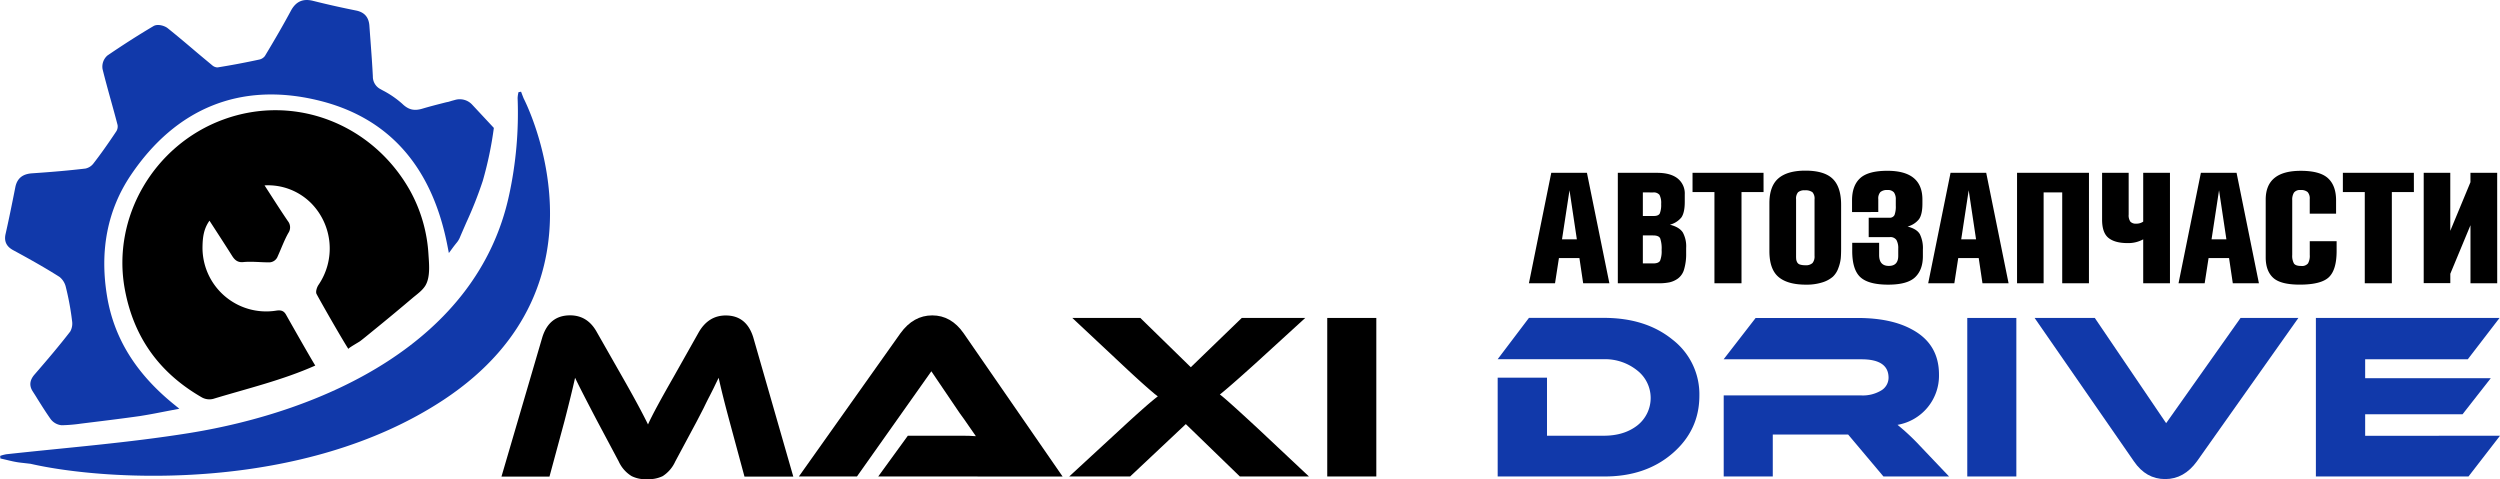
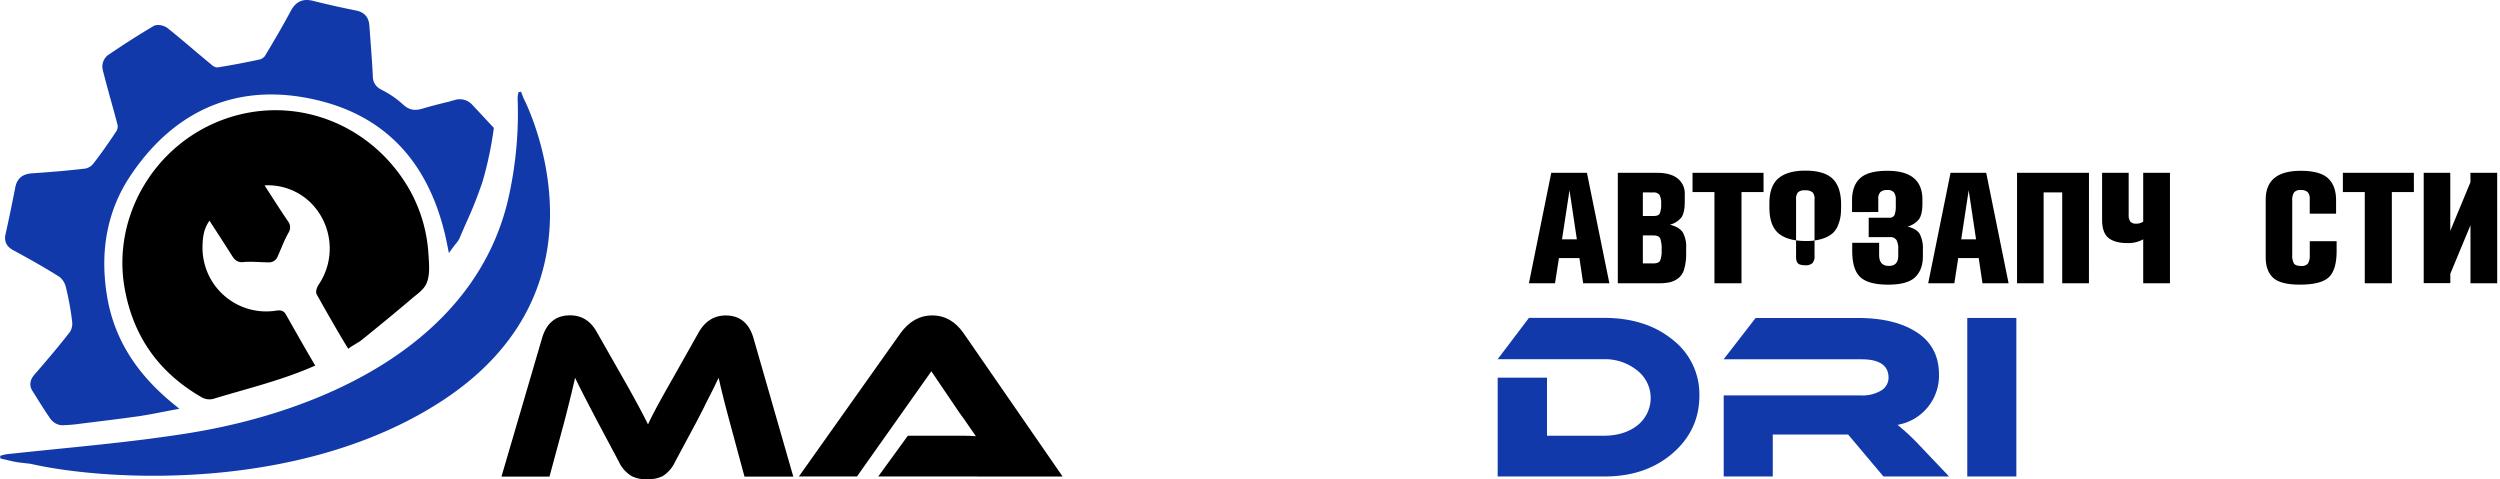
<svg xmlns="http://www.w3.org/2000/svg" viewBox="0 0 968 185.5">
  <defs>
    <style>.cls-1{fill:#1139aa;}</style>
  </defs>
  <title>4</title>
  <g id="Слой_2" data-name="Слой 2">
    <g id="Слой_1-2" data-name="Слой 1">
      <path d="M165.51,108.76a8.67,8.67,0,0,1-.75,1.73c-1.18,2-3.3,3.44-5.07,4.93q-3.36,2.85-6.75,5.67-4.56,3.79-9.17,7.53c-1.44,1.17-2.87,2.37-4.35,3.49-.52.39-4.53,2.62-4.53,3-2.66-4.15-10.52-17.9-12.32-21.28-.43-.82.1-2.53.72-3.47a25,25,0,0,0-2.62-31.49,23.61,23.61,0,0,0-18.24-7.09c3.11,4.79,6,9.38,9.05,13.85a3.85,3.85,0,0,1,.16,4.59c-1.56,2.74-2.8,6.16-4.1,9a3.58,3.58,0,0,1-3.65,2.36c-3.15,0-6.55-.42-9.69-.1-2.06.21-3.24-.7-4.27-2.32-2.84-4.51-5.77-9-8.82-13.71-2.23,3.11-2.61,6.44-2.69,9.69a24.66,24.66,0,0,0,28.51,25.14c1.81-.28,3,0,3.9,1.71,1.54,2.74,9.19,16.25,11.24,19.55-12.63,5.64-26.38,8.91-39.58,12.92a6,6,0,0,1-4.26-.55c-16.35-9.39-26.43-23.09-29.9-41.91C43.2,84.21,59.55,56.17,86.44,46.3c27.77-10.19,57.94,1.78,72.36,27.56a58,58,0,0,1,7.12,24.92C166.12,101.79,166.49,105.67,165.51,108.76Z" />
      <path d="M241,146q6.6,11.56,9.91,18.35,2-4.59,9.82-18.26l9.82-17.43q3.76-6.51,10.46-6.51,8,0,10.64,8.44l15.51,53.95h-18.9l-5.78-21.38q-2.85-10.55-4.22-16.88-.91,1.84-1.92,3.95l-.83,1.65-.37.73-.37.73q-.83,1.56-2.38,4.77l-1.28,2.48-1.38,2.66-8.26,15.41a13.13,13.13,0,0,1-4.86,5.69,12.5,12.5,0,0,1-6.05,1.19,12,12,0,0,1-6-1.19,12.88,12.88,0,0,1-5-5.69l-8.26-15.51q-6.79-12.94-8.63-16.88-1.38,6.24-4.13,16.88l-5.78,21.38H194.17L210,130.54q2.66-8.44,10.73-8.44,6.79,0,10.37,6.51Z" />
      <path d="M340.05,184.49l11.47-15.78h21.2q2.75,0,5.14.18-.83-1.1-2.93-4.22l-1.65-2.39L371.62,160l-11-16.24-28.81,40.74H309.32L348.68,129q5-6.88,12.29-6.88T373.09,129l38.35,55.51Z" />
-       <path d="M505.39,123.11,486,140.82q-10.28,9.27-13.67,11.93,2,1.38,14.86,13.3l19.63,18.44H480.07l-20.92-20.28-21.56,20.28H414l20-18.44q10.73-9.91,14.31-12.57l-.82-.64a10.45,10.45,0,0,1-1-.83q-.91-.73-2.57-2.2-3.67-3.21-9.91-9.08L415.2,123.11h26.34l19.54,19.08,19.73-19.08Z" />
-       <path d="M532.91,184.49h-19V123.11h19Z" />
      <path class="cls-1" d="M621,184.49h-41.1V146.23H599v22.48h22q7.89,0,13-4a13.52,13.52,0,0,0-.09-21.29A19.91,19.91,0,0,0,621,139.08h-41.1l12.11-16h29q16.25,0,26.61,8.44A26.69,26.69,0,0,1,658,153.2q0,13.4-10.46,22.39T621,184.49Z" />
      <path class="cls-1" d="M754.68,184.49H729.27l-13.67-16.24H686.42v16.24h-19V153.11h53.4a13.79,13.79,0,0,0,7.43-1.83,5.79,5.79,0,0,0,3-5q0-7.16-10.46-7.16h-53.4l12.39-16h39.45q12.94,0,21,4.4,10.55,5.6,10.55,17.53a19.34,19.34,0,0,1-16.06,19.45,86.54,86.54,0,0,1,8.63,8.07Z" />
      <path class="cls-1" d="M780.73,184.49h-19V123.11h19Z" />
-       <path class="cls-1" d="M811.11,123.11l27.62,40.74,28.81-40.74h22.39l-39.27,55.51q-5,6.88-12.3,6.88-7.43,0-12.11-6.88L787.8,123.11Z" />
-       <path class="cls-1" d="M968,168.71l-12.2,15.78H896.71V123.11h71.11l-12.29,16H915.79v7.34h48.63l-10.92,13.95H915.79v8.35Z" />
      <path d="M623.15,109.67H613l-1.45-9.75h-7.93l-1.51,9.75H592l8.65-42.75h13.81Zm-12.59-17-2.85-19-2.9,19Z" />
      <path d="M626.42,66.92h15.26q5.14,0,7.9,2.18a7.42,7.42,0,0,1,2.76,6.18v2.9q0,4.12-1.3,6A8.46,8.46,0,0,1,646.58,87q3.63.91,5,3A11.23,11.23,0,0,1,652.88,96V98a20.88,20.88,0,0,1-.79,6.27,6.64,6.64,0,0,1-2.39,3.57,9.06,9.06,0,0,1-3.27,1.48,20,20,0,0,1-4.15.36H626.42Zm9.69,7.57v9.14h4.24q1.82,0,2.33-1a9,9,0,0,0,.52-3.63,6.86,6.86,0,0,0-.64-3.54,2.85,2.85,0,0,0-2.51-.94Zm0,16.65V102h4q2.12,0,2.69-1.09a9.92,9.92,0,0,0,.58-4.12,12,12,0,0,0-.55-4.48q-.54-1.15-2.72-1.15Z" />
      <path d="M682.85,74.37h-8.54v35.3H663.83V74.37h-8.48V66.92h27.49Z" />
-       <path d="M712.88,79.39V96.29q0,2.3-.15,3.85a15,15,0,0,1-.91,3.63,8.46,8.46,0,0,1-2.12,3.36,11.19,11.19,0,0,1-4,2.18,20,20,0,0,1-6.42.91q-7.15,0-10.66-3t-3.51-10V78.73q0-6.66,3.48-9.66t10.44-3q7.33,0,10.6,3.18T712.88,79.39Zm-17.44-2.24V99.07a12.4,12.4,0,0,0,.06,1.42,3.45,3.45,0,0,0,.36,1.06,1.82,1.82,0,0,0,1.09.88,6.44,6.44,0,0,0,2.06.27,3.7,3.7,0,0,0,2.79-.85,4,4,0,0,0,.79-2.79V77.21a3.67,3.67,0,0,0-.82-2.79,4.48,4.48,0,0,0-2.93-.73,3.67,3.67,0,0,0-2.64.76A3.77,3.77,0,0,0,695.44,77.15Z" />
+       <path d="M712.88,79.39q0,2.3-.15,3.85a15,15,0,0,1-.91,3.63,8.46,8.46,0,0,1-2.12,3.36,11.19,11.19,0,0,1-4,2.18,20,20,0,0,1-6.42.91q-7.15,0-10.66-3t-3.51-10V78.73q0-6.66,3.48-9.66t10.44-3q7.33,0,10.6,3.18T712.88,79.39Zm-17.44-2.24V99.07a12.4,12.4,0,0,0,.06,1.42,3.45,3.45,0,0,0,.36,1.06,1.82,1.82,0,0,0,1.09.88,6.44,6.44,0,0,0,2.06.27,3.7,3.7,0,0,0,2.79-.85,4,4,0,0,0,.79-2.79V77.21a3.67,3.67,0,0,0-.82-2.79,4.48,4.48,0,0,0-2.93-.73,3.67,3.67,0,0,0-2.64.76A3.77,3.77,0,0,0,695.44,77.15Z" />
      <path d="M717.11,82.12V77.58q0-5.69,3.12-8.57t10.57-2.88q13.56,0,13.56,11.14v1.57q0,4.12-1.3,6a8.42,8.42,0,0,1-4.45,2.88q3.57.91,4.75,2.94a12.2,12.2,0,0,1,1.18,6v2.54q0,5.27-3,8.14t-10.38,2.88q-7.69,0-10.83-2.9t-3.15-10.11V94h10.42v4.72q0,4.24,3.75,4.24T735,98.83V96.29a6.45,6.45,0,0,0-.7-3.36,2.79,2.79,0,0,0-2.57-1.12h-8.17V84.3h8a2,2,0,0,0,2-1.06,9.44,9.44,0,0,0,.49-3.6V77.28a4.58,4.58,0,0,0-.7-2.76,3,3,0,0,0-2.51-.94,3.91,3.91,0,0,0-2.76.79,3.71,3.71,0,0,0-.81,2.72v5Z" />
      <path d="M777.72,109.67H767.61l-1.45-9.75h-7.93l-1.51,9.75H746.6l8.65-42.75h13.81Zm-12.59-17-2.85-19-2.9,19Z" />
      <path d="M808.84,109.67H798.49V74.49h-7.2v35.18H781V66.92h27.85Z" />
      <path d="M813.93,66.92h10.29V83.09a4.25,4.25,0,0,0,.67,2.75,2.86,2.86,0,0,0,2.24.76,4.53,4.53,0,0,0,2.72-.79V66.92h10.36v42.75H829.85v-17a11.9,11.9,0,0,1-6.11,1.45q-4.84,0-7.33-2T813.93,85Z" />
-       <path d="M874.65,109.67H864.54l-1.45-9.75h-7.93l-1.51,9.75H843.53l8.65-42.75H866Zm-12.59-17-2.85-19-2.9,19Z" />
      <path d="M904.74,93.38v3.81q0,7.27-3,10.14t-11.26,2.88q-7.45,0-10.32-2.66t-2.88-7.87V77.28q0-11.14,13.56-11.14,7.45,0,10.57,2.88t3.12,8.57v5.15H894.33V77.09a3.69,3.69,0,0,0-.81-2.72,3.91,3.91,0,0,0-2.76-.79,2.89,2.89,0,0,0-2.54,1,5.16,5.16,0,0,0-.67,2.91V98.71a6.21,6.21,0,0,0,.64,3.27q.63,1,2.82,1a3,3,0,0,0,2.66-1,6,6,0,0,0,.67-3.27V93.38Z" />
      <path d="M934.66,74.37h-8.54v35.3H915.64V74.37h-8.48V66.92h27.49Z" />
      <path d="M966.92,109.67H956.57V87.2L948.76,106v3.63H938.46V66.92h10.29V89.38l7.81-18.83V66.92h10.35Z" />
      <path class="cls-1" d="M191.22,49.53A141.14,141.14,0,0,1,186.94,70a152.92,152.92,0,0,1-6.35,16.1c-.87,2-1.78,4.06-2.63,6.09a8.44,8.44,0,0,1-1.31,2c-.28.35-.6.76-1,1.27l-1.85,2.52-.6-3.08c-6.07-30.89-23.14-49.8-50.73-56.21C93,31.8,68.18,41.86,50.7,67.74c-9.08,13.45-12.19,29.26-9.24,47,2.68,16.14,11.09,29.76,25.68,41.66l2.3,1.87-2.92.55-4.46.86c-2.85.57-5.32,1-7.84,1.41-6.5.92-13.11,1.74-19.51,2.52l-3.3.41a58.86,58.86,0,0,1-7.46.63h-.09a6,6,0,0,1-4.28-2.42c-1.81-2.57-3.49-5.25-5.13-7.86-.59-1-1.2-1.91-1.8-2.86-1.4-2.19-1.16-4.31.71-6.48,5.3-6.11,9.68-11.28,13.84-16.67a6.35,6.35,0,0,0,.7-4.13,105.07,105.07,0,0,0-2.39-13,7.09,7.09,0,0,0-2.45-4c-5.44-3.45-11-6.59-17.75-10.25-1.91-1-4-2.71-3.14-6.42,1.18-5.21,2.37-11,3.76-18.05.88-4.51,4.19-5.25,6.61-5.41,7.88-.53,14.39-1.11,20.5-1.83a5.23,5.23,0,0,0,3.06-1.87c2.75-3.53,5.59-7.53,8.94-12.56a3.52,3.52,0,0,0,.49-2.42c-.83-3.23-1.74-6.51-2.62-9.67-1.09-3.92-2.21-8-3.2-12a5.72,5.72,0,0,1,1.9-5.27c5.87-4,11.86-7.85,17.78-11.35,1.6-1,4.35-.17,5.54.79,3.42,2.74,6.82,5.6,10.09,8.38,2.34,2,4.77,4,7.17,6a3.3,3.3,0,0,0,2,.81c5.29-.84,10.76-1.87,16.25-3.06a3.7,3.7,0,0,0,2.13-1.36c4.18-6.95,7.29-12.36,10.08-17.55C114.6.55,117.33-.66,121.26.34,127,1.79,132.52,3,137.79,4.06c3.3.64,5,2.58,5.24,5.91q.23,3.2.47,6.4c.32,4.32.65,8.77.87,13.17a5.45,5.45,0,0,0,3,5l.84.47a36.65,36.65,0,0,1,7.54,5.17c2.39,2.32,4.58,2.85,7.81,1.89,2.75-.82,5.55-1.54,8.26-2.23s.51,0,3.08-.8l1.4-.38a6.54,6.54,0,0,1,6.51,1.85Z" />
      <path class="cls-1" d="M202.76,38.11c-.34-.86-.68-1.73-1-2.6l-1,.18a12,12,0,0,0-.34,2.27,149.64,149.64,0,0,1-3.28,37.51c-12.25,57.1-71.64,83.84-124.06,92.24-23.39,3.75-47.13,5.6-70.67,8.18a15.58,15.58,0,0,0-2.35.63l.08,1c2.52.54,5,1.28,7.57,1.59l4.11.47c29.57,6.79,105.53,11.23,160.08-24.86C240.12,109.5,202.76,38.11,202.76,38.11Z" />
    </g>
  </g>
</svg>